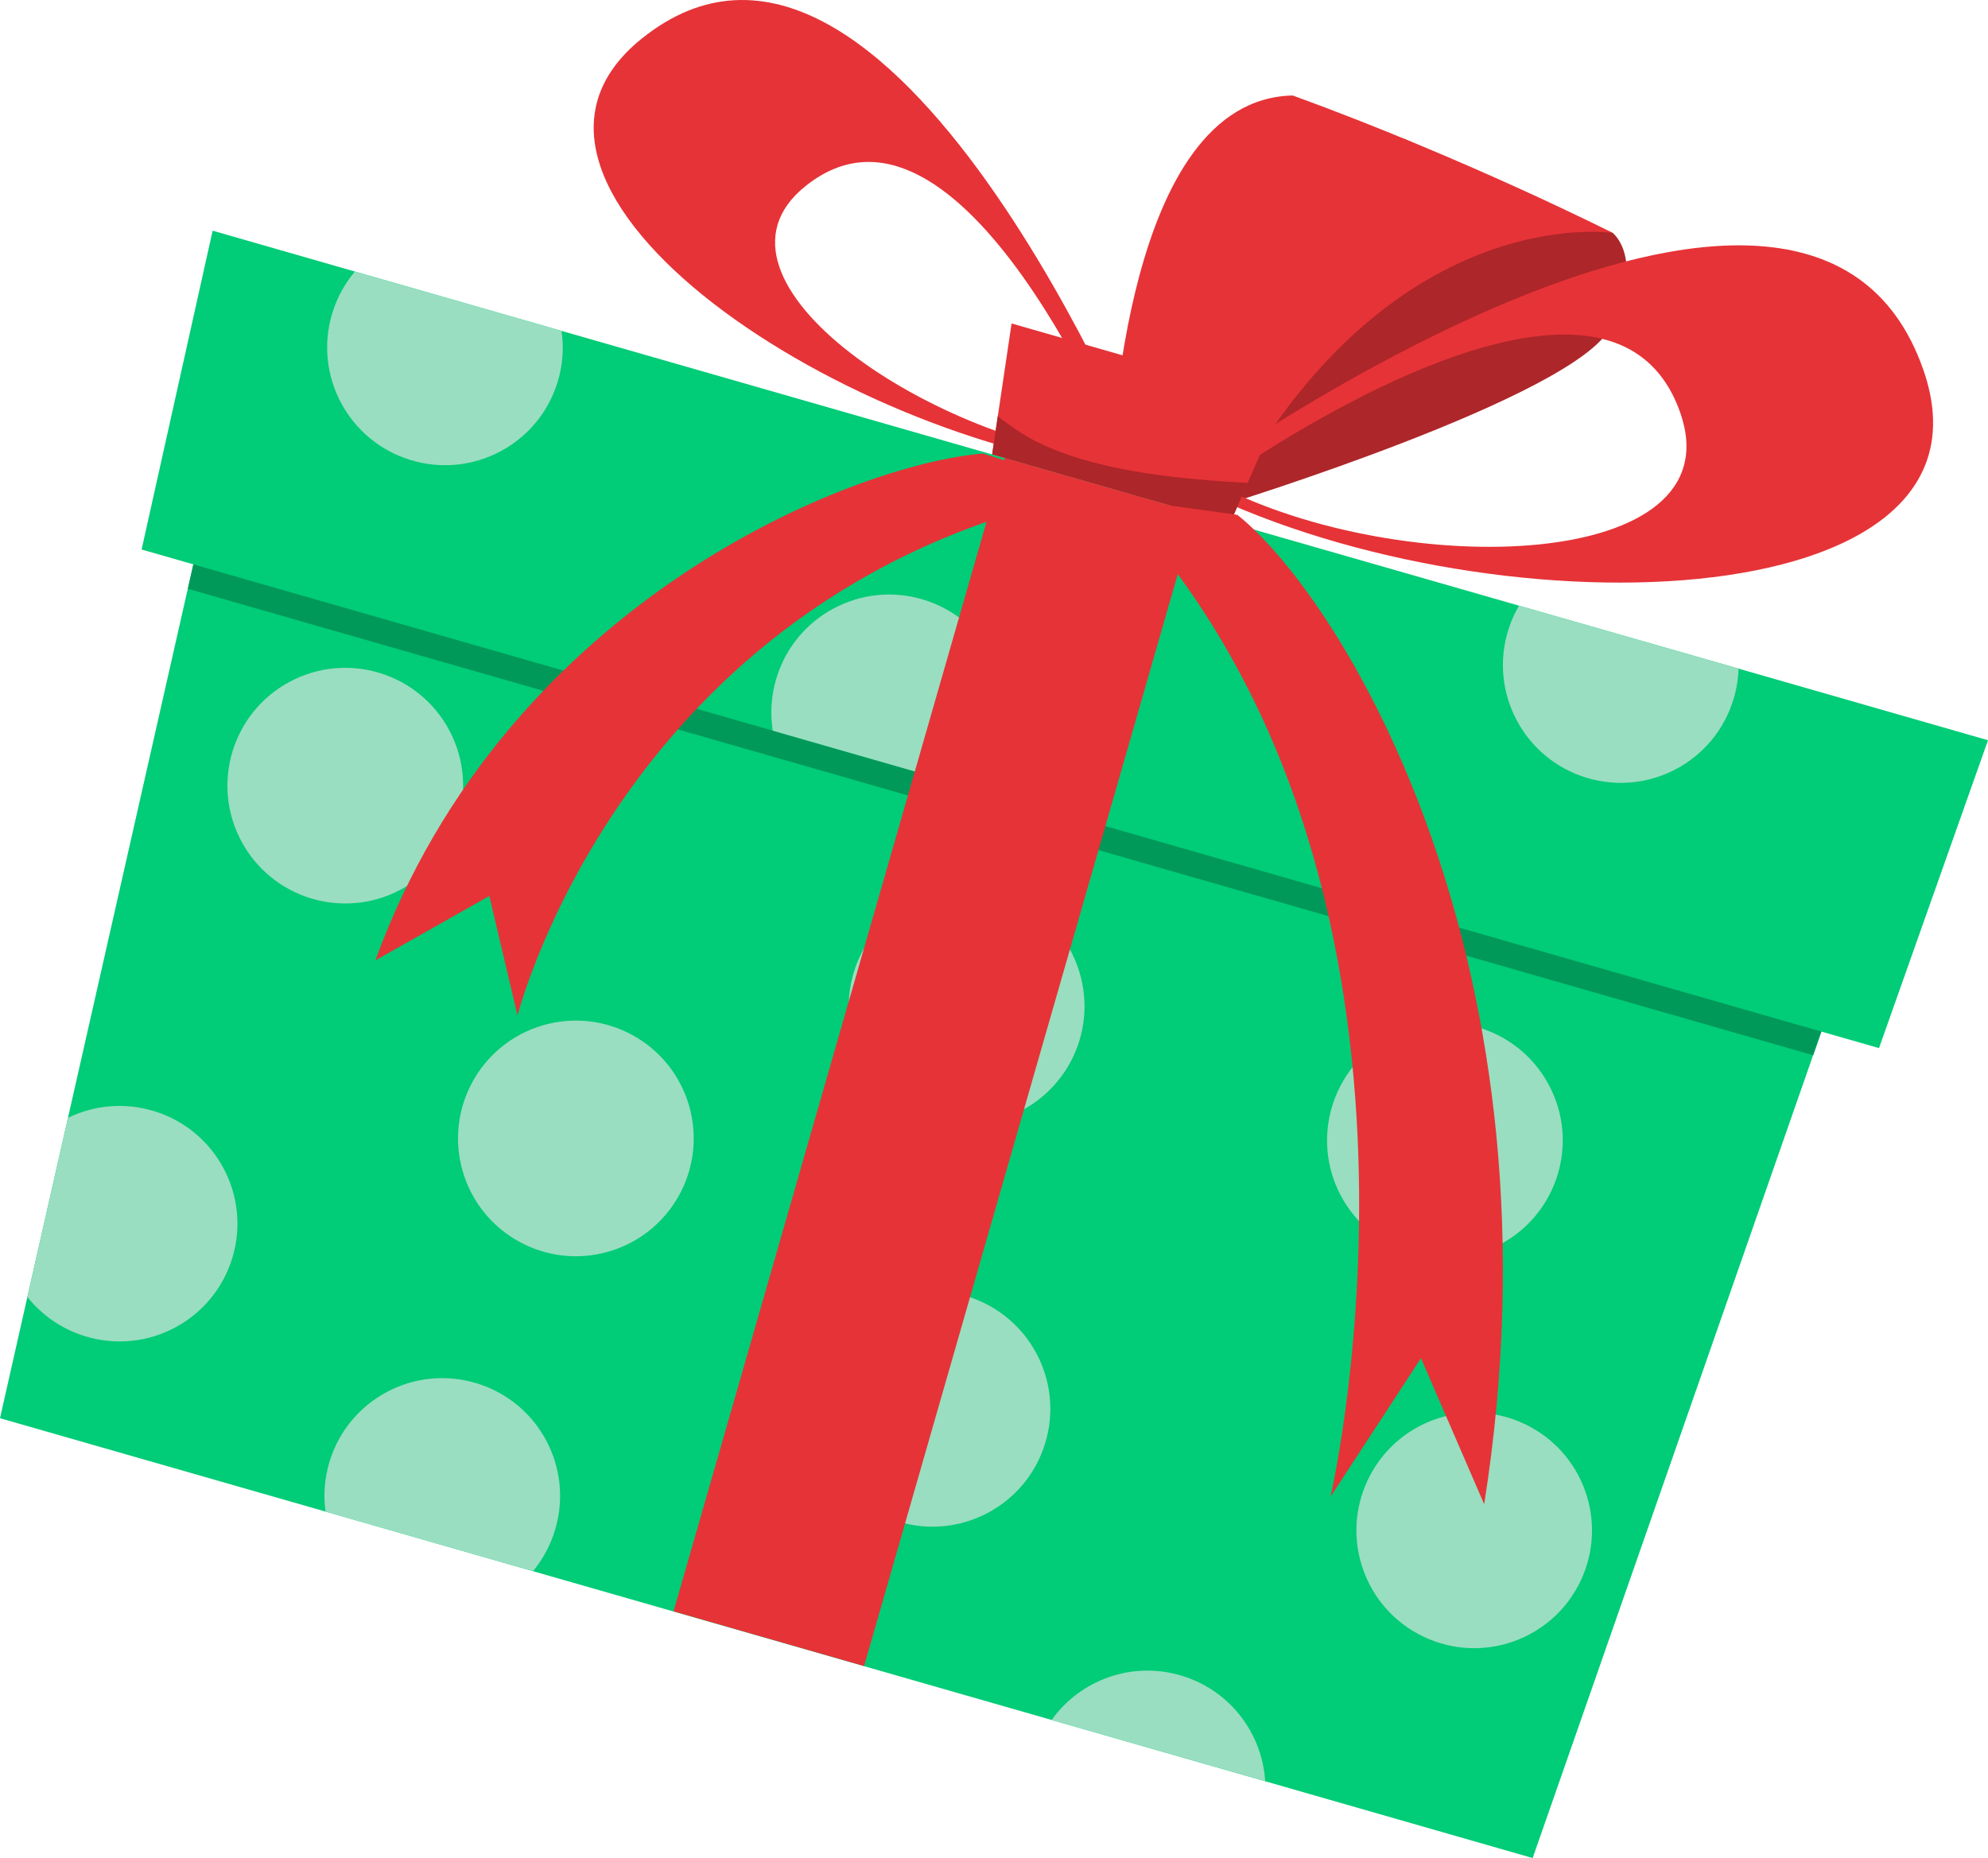
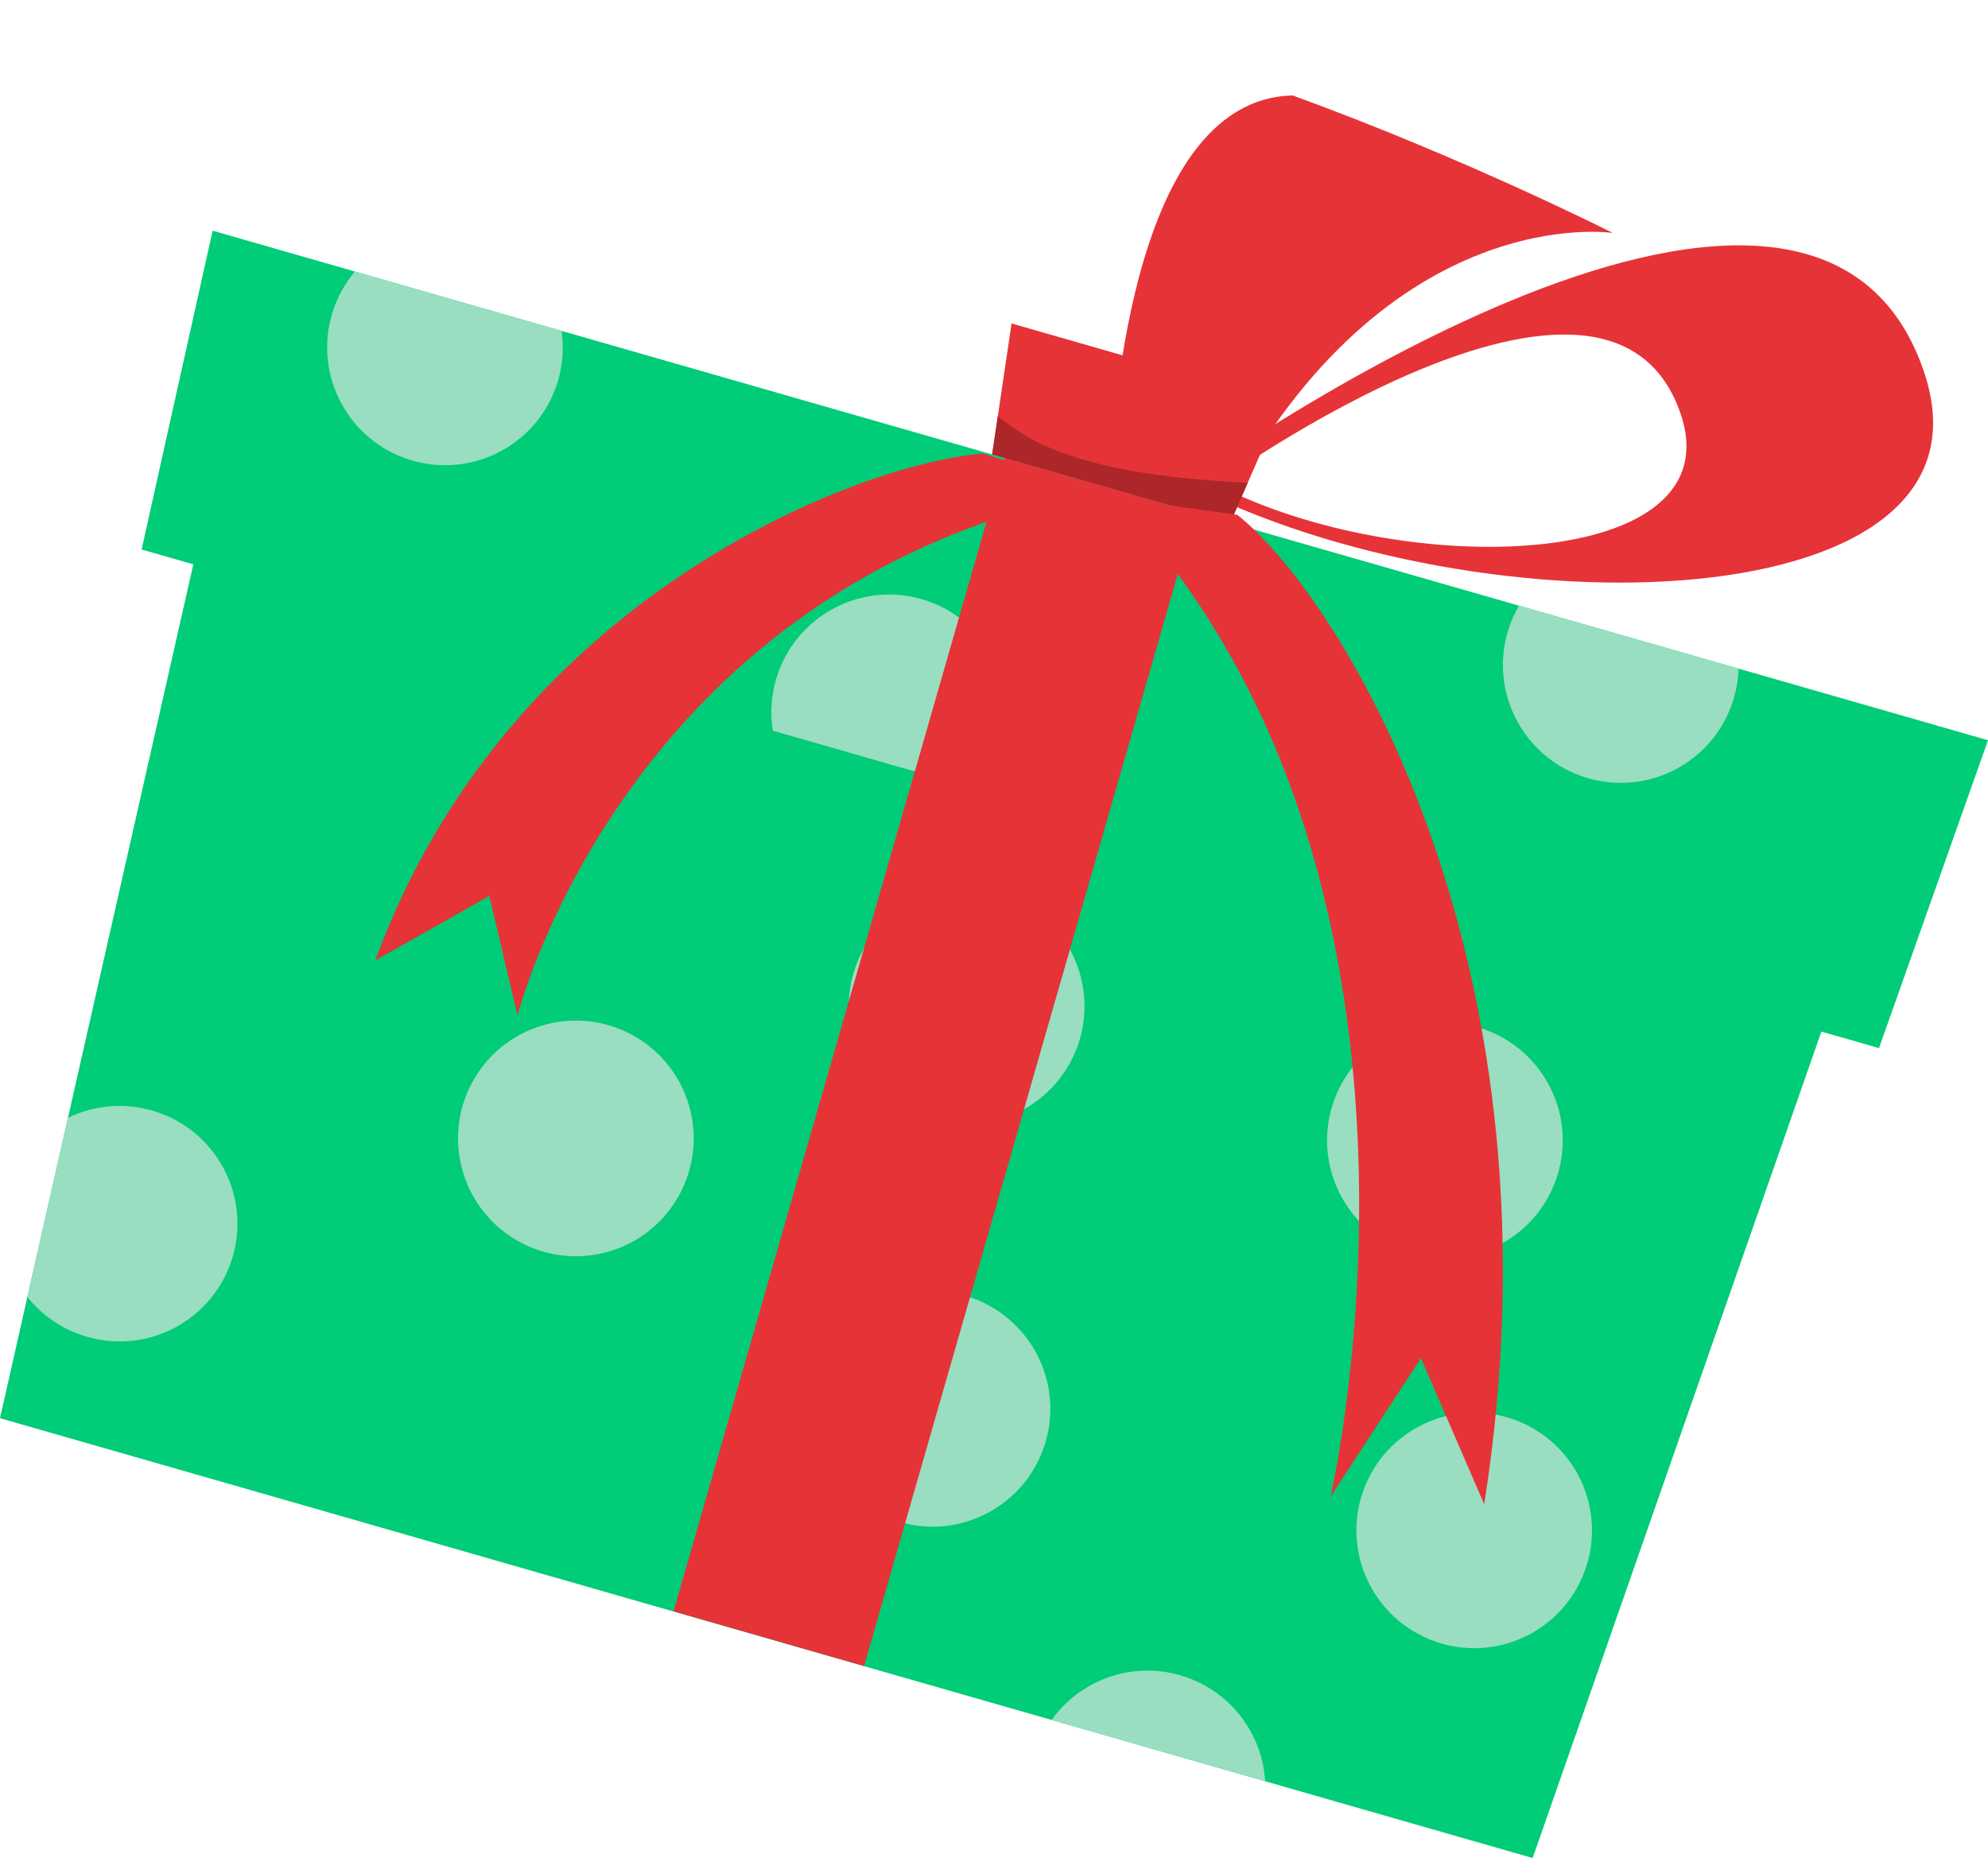
<svg xmlns="http://www.w3.org/2000/svg" id="Layer_1" x="0px" y="0px" viewBox="0 0 232.014 216.893" style="enable-background:new 0 0 232.014 216.893;" xml:space="preserve">
  <style type="text/css"> .st0{fill:#01CC77;} .st1{fill:#019959;} .st2{fill:#99DEC1;} .st3{fill:#E63337;} .st4{fill:#AD2629;} </style>
  <g>
    <g>
      <g>
        <g>
          <polygon class="st0" points="25.849,51.36 7.932,130.487 3.195,151.4 0,165.55 37.99,176.449 62.207,183.408 122.733,200.773 147.657,207.929 178.872,216.893 217.479,106.353 " />
        </g>
        <g>
          <polygon class="st0" points="24.816,26.928 16.527,64.144 90.182,85.29 90.199,85.296 114.126,92.166 114.143,92.171 219.292,122.347 232.014,86.409 202.897,78.048 177.283,70.701 65.536,38.624 41.421,31.696 " />
        </g>
        <g>
-           <polygon class="st1" points="212.57,120.419 211.607,123.177 21.923,68.731 22.568,65.882 " />
-         </g>
+           </g>
        <g>
          <ellipse transform="matrix(0.427 -0.904 0.904 0.427 -62.993 257.946)" class="st2" cx="172.129" cy="178.7" rx="13.749" ry="13.749" />
        </g>
        <g>
          <ellipse transform="matrix(0.96 -0.281 0.281 0.96 -34.613 24.214)" class="st2" cx="67.173" cy="132.865" rx="13.749" ry="13.749" />
        </g>
        <g>
          <path class="st2" d="M7.932,130.487l-4.736,20.914c1.678,2.101,3.982,3.739,6.752,4.584 c7.269,2.218,14.947-1.87,17.165-9.139c2.212-7.251-1.876-14.93-9.145-17.148 C14.514,128.644,10.943,129.012,7.932,130.487z" />
        </g>
        <g>
          <path class="st2" d="M122.733,200.773l24.924,7.156 c-0.34-5.563-4.061-10.586-9.722-12.314 C132.138,193.846,126.069,196.089,122.733,200.773z" />
        </g>
        <g>
          <ellipse transform="matrix(0.981 -0.196 0.196 0.981 -20.807 24.336)" class="st2" cx="112.743" cy="117.457" rx="13.749" ry="13.749" />
        </g>
        <g>
          <path class="st2" d="M176.001,73.618c-2.218,7.269,1.887,14.952,9.139,17.165 c7.269,2.218,14.947-1.87,17.165-9.139c0.365-1.197,0.566-2.407,0.592-3.596 l-25.613-7.348C176.746,71.603,176.319,72.575,176.001,73.618z" />
        </g>
        <g>
          <path class="st2" d="M90.619,79.142c-0.626,2.053-0.743,4.148-0.436,6.148l0.017,0.005 l23.927,6.871l0.017,0.005c1.219-1.423,2.183-3.11,2.762-5.009 c2.218-7.269-1.87-14.947-9.122-17.159 C100.515,67.785,92.837,71.873,90.619,79.142z" />
        </g>
        <g>
          <path class="st2" d="M38.779,36.554c-2.213,7.251,1.876,14.93,9.145,17.148 S62.871,51.831,65.083,44.58c0.605-1.984,0.74-4.018,0.453-5.956l-24.115-6.928 C40.252,33.077,39.343,34.707,38.779,36.554z" />
        </g>
        <g>
          <path class="st2" d="M95.68,160.448c-2.216,7.263,1.875,14.947,9.138,17.163 c7.263,2.216,14.947-1.875,17.163-9.138c2.216-7.263-1.875-14.947-9.138-17.163 C105.579,149.094,97.896,153.185,95.68,160.448z" />
        </g>
        <g>
-           <path class="st2" d="M38.462,170.611c-0.595,1.949-0.731,3.927-0.472,5.838 l24.217,6.959c1.125-1.358,2.011-2.976,2.559-4.771 c2.218-7.269-1.87-14.947-9.139-17.165 C48.359,159.254,40.68,163.343,38.462,170.611z" />
-         </g>
+           </g>
        <g>
-           <ellipse transform="matrix(0.883 -0.47 0.47 0.883 -38.362 29.686)" class="st2" cx="40.279" cy="91.683" rx="13.749" ry="13.749" />
-         </g>
+           </g>
        <g>
          <ellipse transform="matrix(0.883 -0.47 0.47 0.883 -42.768 94.836)" class="st2" cx="168.573" cy="133.083" rx="13.749" ry="13.749" />
        </g>
      </g>
      <g>
        <rect x="97.522" y="53.949" transform="matrix(0.961 0.276 -0.276 0.961 38.442 -25.285)" class="st3" width="23.137" height="140.081" />
      </g>
      <g>
        <g>
-           <path class="st3" d="M74.893,4.509C53.177,21.971,99.188,52.492,133.788,55.279 C133.788,55.279,103.76-18.705,74.893,4.509z M93.984,21.743 c18.172-14.613,37.077,31.959,37.077,31.959 C109.277,51.947,80.316,32.735,93.984,21.743z" />
-         </g>
+           </g>
        <g>
          <g>
-             <path class="st4" d="M188.218,27.19c0,0,3.834,2.988-0.287,11.057 c-4.121,8.069-44.821,20.627-44.821,20.627l-9.856-5.713 c0,0,7.237-39.45,30.507-37.014C178.354,22.861,188.218,27.19,188.218,27.19z" />
-           </g>
+             </g>
          <g>
            <path class="st3" d="M129.474,54.364c0.497-1.73,1.638-42.784,21.399-43.219 c20.276,7.385,37.344,16.045,37.344,16.045s-26.15-3.994-45.109,31.684 C126.847,59.056,129.474,54.364,129.474,54.364z" />
          </g>
        </g>
        <g>
          <path class="st3" d="M138.396,56.407c34.509,17.907,96.326,16.259,86.078-13.222 C210.854,3.995,138.396,56.407,138.396,56.407z M141.922,56.529 c0,0,45.614-32.99,54.188-8.32C202.559,66.764,163.649,67.803,141.922,56.529z" />
        </g>
        <g>
          <g>
            <polygon class="st3" points="143.582,61.021 115.789,53.043 118.058,37.759 149.765,46.86 " />
          </g>
          <g>
            <path class="st4" d="M133.692,55.225c-4.03-0.621-8.054-1.561-11.812-3.234 c-1.724-0.767-3.336-1.8-4.884-2.983c-0.183-0.14-0.362-0.287-0.543-0.431 l-0.663,4.466l27.793,7.978l2.031-4.651 C141.562,56.156,137.575,55.823,133.692,55.225z" />
          </g>
        </g>
      </g>
    </g>
    <g>
      <path class="st3" d="M114.731,52.942c-15.111,1.235-55.609,17.199-70.924,59.167 l13.302-7.523l3.288,13.937c0.224-0.772,13.128-50.554,68.022-61.176 c-0.085-0.108,2.797,0.886,2.713,0.781L114.731,52.942z" />
    </g>
    <g>
      <path class="st3" d="M144.411,60.1c12.416,9.938,38.705,52.896,28.803,115.489 l-7.376-17.051l-10.546,16.161c0.232-1.12,16.538-72.461-25.179-116.478 c0.133-0.093-2.913-0.402-2.782-0.491L144.411,60.1z" />
    </g>
  </g>
</svg>